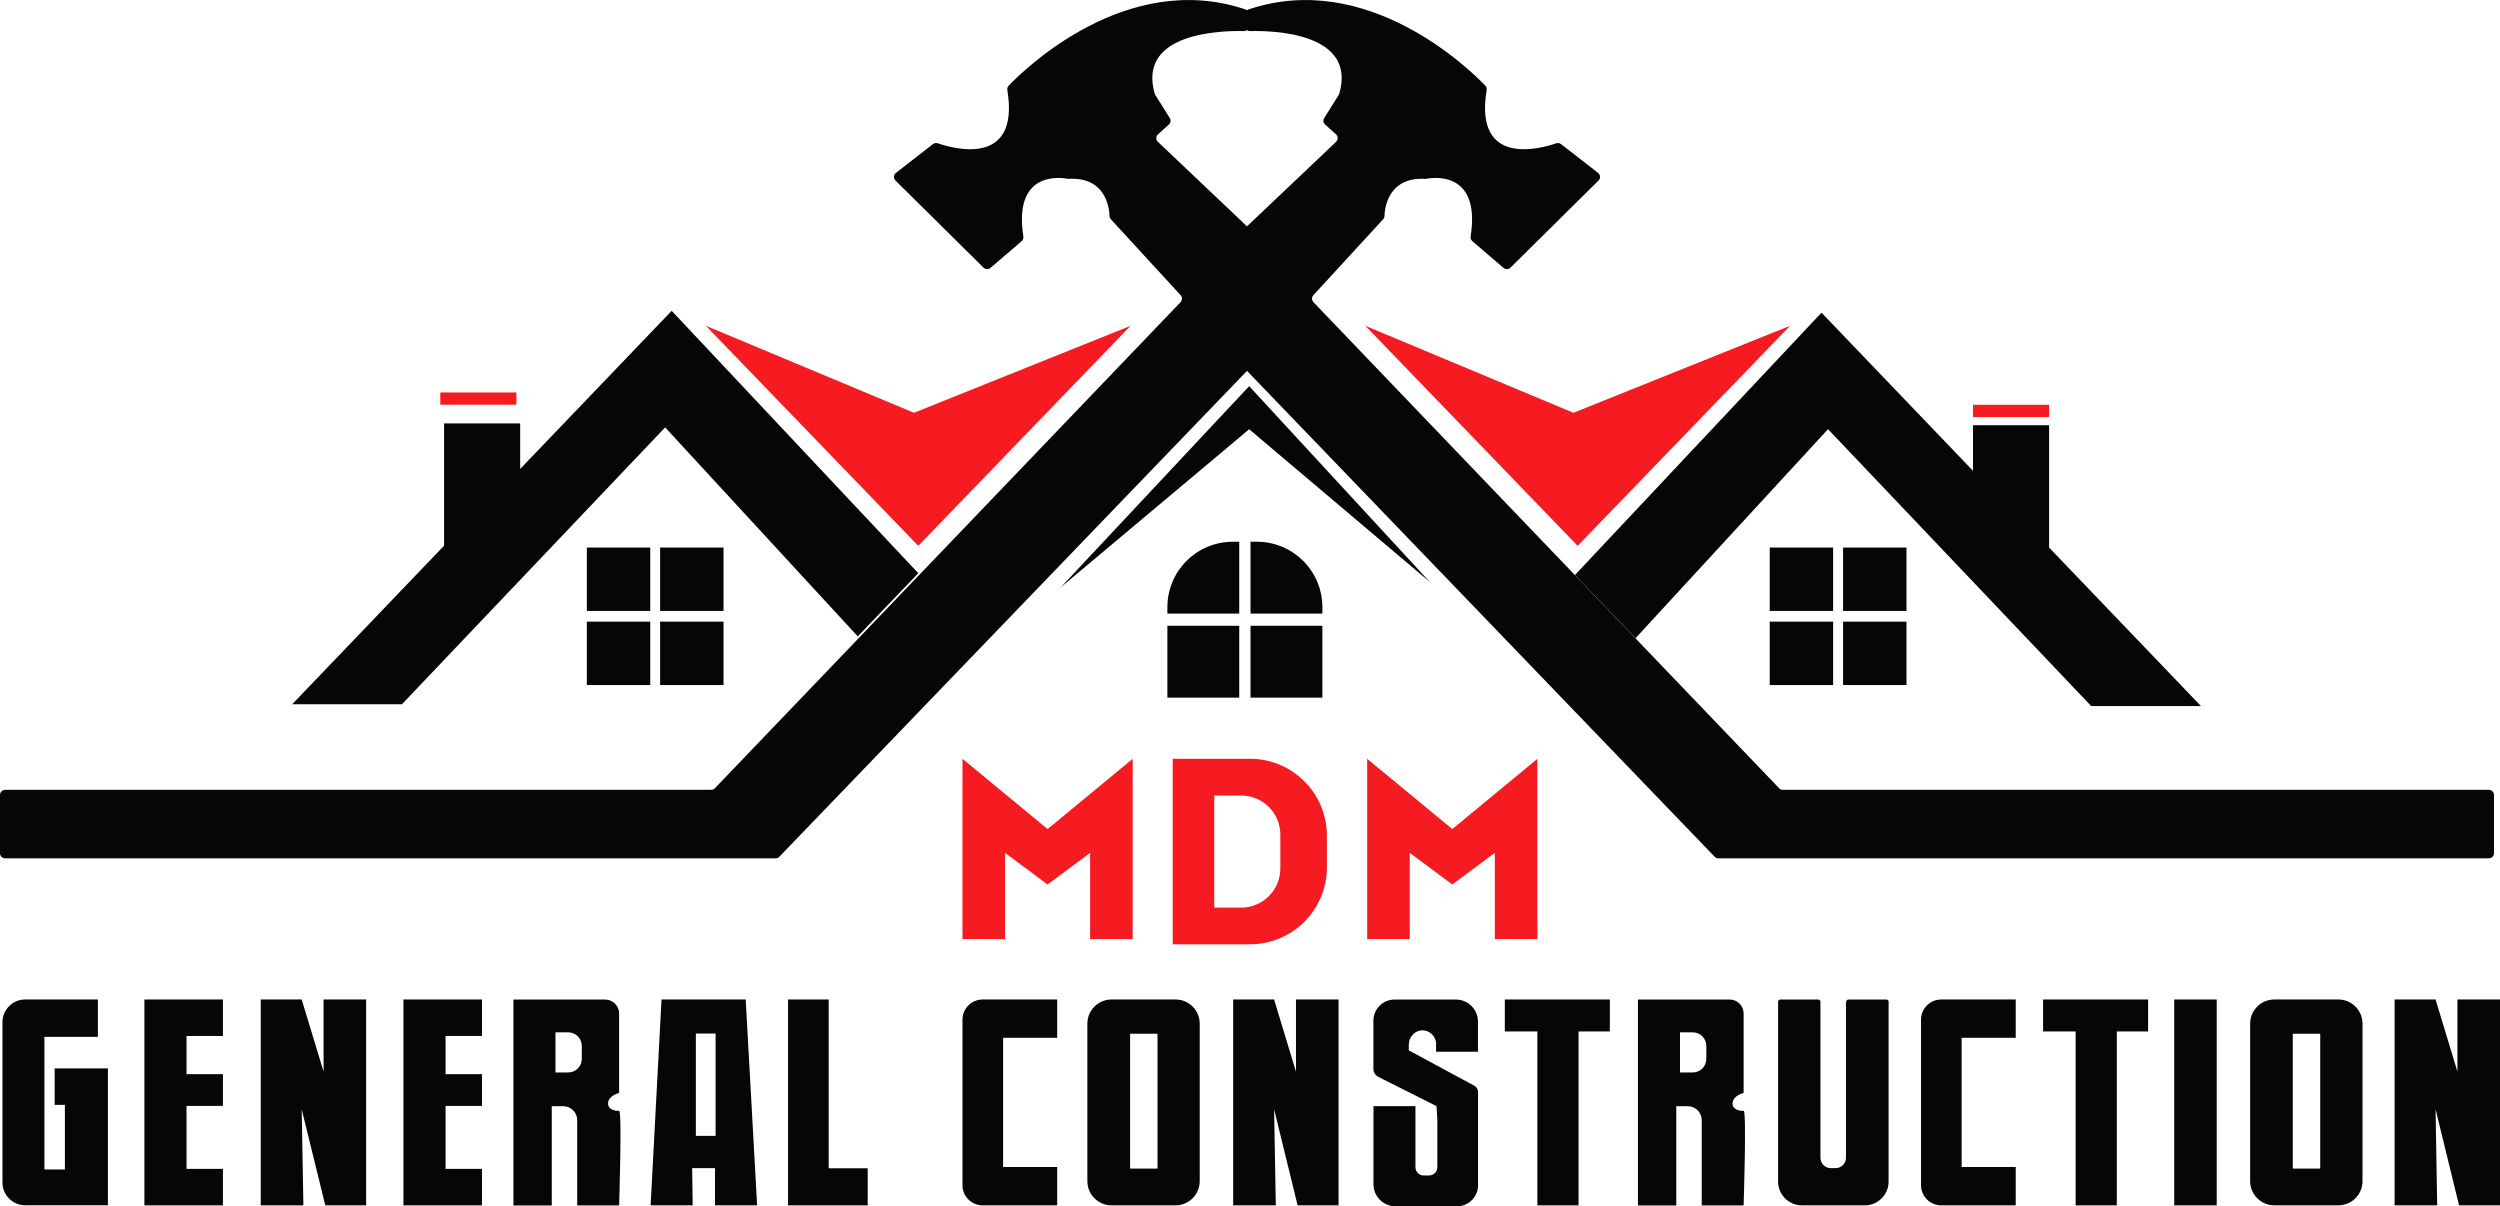
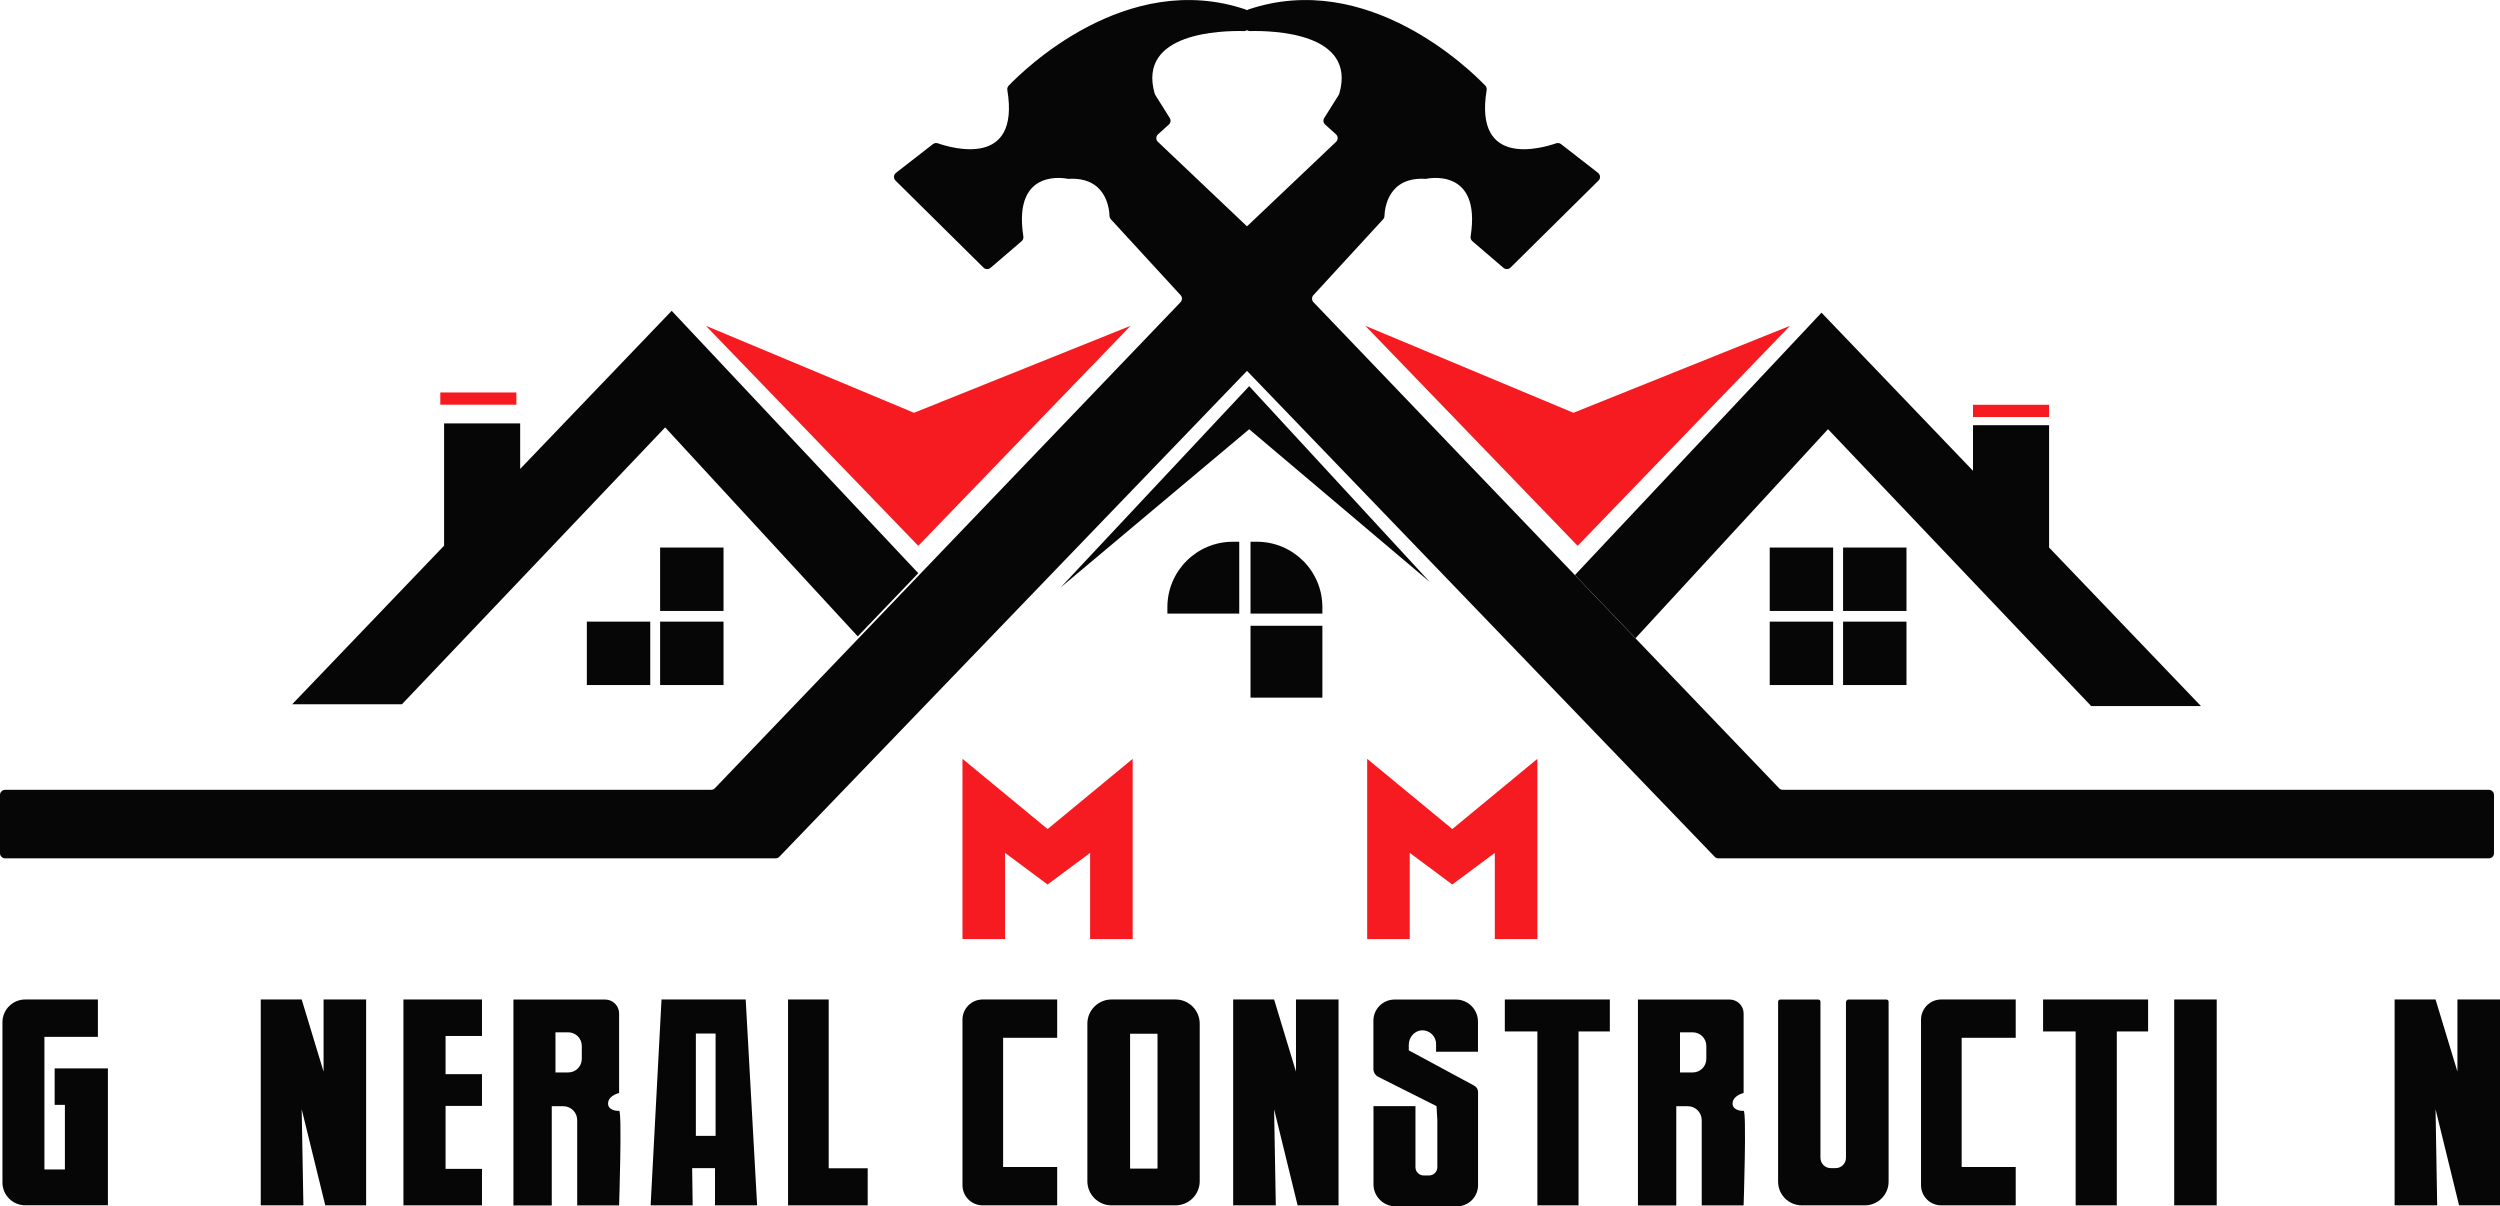
<svg xmlns="http://www.w3.org/2000/svg" id="Capa_2" data-name="Capa 2" viewBox="0 0 337.1 162.65">
  <defs>
    <style>
      .cls-1 {
        fill: #f51b20;
      }

      .cls-2 {
        fill: #060606;
      }
    </style>
  </defs>
  <g id="Capa_1-2" data-name="Capa 1">
    <path class="cls-2" d="M168.05,49.91l63.16,65.62c.13.14.31.21.5.21h103.89c.38,0,.69-.31.69-.69v-7.86c0-.38-.31-.69-.69-.69h-95.2c-.19,0-.37-.08-.5-.21l-62.79-65.54c-.25-.26-.26-.68-.01-.95l9.4-10.23c.11-.12.18-.28.18-.44.04-1.08.5-5.34,5.59-5.01,0,0,7.52-1.75,6.03,7.76-.04.24.05.48.23.64l4.2,3.6c.27.23.68.22.94-.03l11.87-11.74c.3-.29.27-.78-.06-1.04l-4.99-3.88c-.19-.14-.43-.18-.65-.11-1.92.67-11.12,3.36-9.38-7.17.04-.22-.03-.44-.18-.6-1.97-2.06-15.84-15.72-31.95-10.27-.28.1-.47.36-.47.66v1.56c0,.39.32.7.7.69,2.99-.07,14.41.18,12.03,8.44-.02.07-.05.13-.09.19l-1.94,3.09c-.18.29-.13.66.12.88l1.46,1.32c.3.27.31.74.01,1.02l-12.09,11.47c-.14.13-.22.31-.22.5v18.33c0,.18.07.35.19.48" />
    <path class="cls-2" d="M168.24,49.91l-63.16,65.62c-.13.14-.31.21-.5.21H.69c-.38,0-.69-.31-.69-.69v-7.86c0-.38.31-.69.69-.69h95.2c.19,0,.37-.08.5-.21l62.79-65.54c.25-.26.26-.68.01-.95l-9.4-10.23c-.11-.12-.18-.28-.18-.44-.04-1.08-.5-5.34-5.59-5.01,0,0-7.52-1.75-6.03,7.76.04.24-.05.48-.23.64l-4.2,3.6c-.27.23-.68.22-.94-.03l-11.87-11.74c-.3-.29-.27-.78.06-1.04l4.99-3.88c.18-.14.43-.18.65-.11,1.92.67,11.12,3.36,9.38-7.17-.04-.22.03-.44.18-.6,1.97-2.06,15.84-15.72,31.95-10.27.28.1.47.36.47.66v1.56c0,.39-.32.7-.7.69-2.99-.07-14.41.18-12.03,8.44.02.07.05.13.09.19l1.94,3.09c.18.29.13.66-.12.88l-1.46,1.32c-.3.27-.31.74-.01,1.02l12.09,11.47c.14.13.22.31.22.5v18.33c0,.18-.07.35-.19.48" />
    <polygon class="cls-1" points="184.1 43.93 212.16 55.66 241.37 43.93 212.73 73.6 184.1 43.93" />
    <polygon class="cls-1" points="95.18 43.93 123.24 55.66 152.45 43.93 123.82 73.6 95.18 43.93" />
    <polygon class="cls-2" points="192.8 78.48 168.44 57.88 143.02 79.21 168.44 52.07 192.8 78.48" />
    <rect class="cls-2" x="238.63" y="73.83" width="8.55" height="8.55" />
    <rect class="cls-2" x="248.52" y="73.83" width="8.55" height="8.55" />
    <rect class="cls-2" x="238.63" y="83.82" width="8.55" height="8.55" />
    <rect class="cls-2" x="248.52" y="83.82" width="8.55" height="8.55" />
    <path class="cls-2" d="M167.1,82.74h-9.69v-.87c0-4.87,3.95-8.82,8.82-8.82h.87v9.69Z" />
    <path class="cls-2" d="M178.31,82.74h-9.69v-9.69h.87c4.87,0,8.82,3.95,8.82,8.82v.87Z" />
-     <rect class="cls-2" x="157.41" y="84.38" width="9.69" height="9.69" />
    <rect class="cls-2" x="168.62" y="84.38" width="9.69" height="9.69" />
-     <rect class="cls-2" x="79.13" y="73.83" width="8.55" height="8.55" />
    <rect class="cls-2" x="89.01" y="73.83" width="8.55" height="8.55" />
    <rect class="cls-2" x="79.13" y="83.82" width="8.55" height="8.55" />
    <rect class="cls-2" x="89.01" y="83.82" width="8.55" height="8.55" />
    <rect class="cls-1" x="266.04" y="54.58" width="10.26" height="1.65" />
    <rect class="cls-1" x="59.37" y="52.92" width="10.26" height="1.65" />
    <polygon class="cls-2" points="281.98 95.21 296.78 95.21 276.3 73.83 276.3 57.33 266.04 57.33 266.04 63.48 245.61 42.16 212.36 77.54 220.53 86.06 246.49 57.87 281.98 95.21" />
    <polygon class="cls-2" points="54.2 94.96 39.4 94.96 59.88 73.58 59.88 57.09 70.14 57.09 70.14 63.23 90.57 41.91 123.82 77.29 115.66 85.81 89.69 57.63 54.2 94.96" />
    <polygon class="cls-1" points="141.26 111.79 129.78 102.32 129.78 126.62 135.52 126.62 135.52 115 141.25 119.26 141.25 119.28 141.26 119.27 141.26 119.28 141.26 119.26 146.99 115 146.99 126.62 152.73 126.62 152.73 102.32 141.26 111.79" />
    <polygon class="cls-1" points="195.83 111.79 184.35 102.32 184.35 126.62 190.09 126.62 190.09 115 195.82 119.26 195.82 119.28 195.83 119.27 195.83 119.28 195.83 119.26 201.56 115 201.56 126.62 207.3 126.62 207.3 102.32 195.83 111.79" />
-     <path class="cls-1" d="M168.54,102.32h-10.41v25.01h10.41c5.73,0,10.38-4.64,10.38-10.38v-4.26c0-5.73-4.64-10.38-10.38-10.38M172.64,117.1c0,2.92-2.36,5.28-5.28,5.28h-3.63v-15.11h3.63c2.92,0,5.28,2.36,5.28,5.28v4.55Z" />
    <path class="cls-2" d="M7.37,144.07v4.91h1.38v8.71h-2.76v-17.88h7.21v-5.04H3.4c-1.7,0-3.07,1.38-3.07,3.07v21.61c0,1.7,1.38,3.07,3.07,3.07h11.15v-18.46h-7.19Z" />
-     <polygon class="cls-2" points="30.06 139.69 30.06 134.77 19.47 134.77 19.47 136.18 19.47 139.69 19.47 144.84 19.47 149.12 19.47 157.61 19.47 159.36 19.47 162.53 30.06 162.53 30.06 157.61 25.15 157.61 25.15 149.12 30.06 149.12 30.06 144.84 25.15 144.84 25.15 139.69 30.06 139.69" />
    <polygon class="cls-2" points="64.99 139.69 64.99 134.77 54.4 134.77 54.4 136.18 54.4 139.69 54.4 144.84 54.4 149.12 54.4 157.61 54.4 159.36 54.4 162.53 64.99 162.53 64.99 157.61 60.08 157.61 60.08 149.12 64.99 149.12 64.99 144.84 60.08 144.84 60.08 139.69 64.99 139.69" />
    <polygon class="cls-2" points="40.91 162.53 35.16 162.53 35.16 134.77 40.68 134.77 43.63 144.5 43.63 134.77 49.37 134.77 49.37 162.53 43.86 162.53 40.68 149.57 40.91 162.53" />
    <path class="cls-2" d="M83.48,149.78c-.42.06-1.61-.14-1.48-1.12.13-.98,1.48-1.28,1.48-1.28v-10.73c0-1.03-.84-1.87-1.87-1.87h-12.38v27.76h5.17v-13.38h1.55c1.04,0,1.88.84,1.88,1.88v11.5h5.65s.42-12.82,0-12.76M78.45,142.78c0,1.01-.82,1.83-1.83,1.83h-1.72v-5.41h1.72c1.01,0,1.83.82,1.83,1.83v1.76Z" />
    <path class="cls-2" d="M102.09,162.53l-1.54-27.76h-11.35l-1.47,27.76h5.67l-.07-5.02h3.08v5.02h5.67ZM93.83,139.36h2.66v13.8h-2.66v-13.8Z" />
    <polygon class="cls-2" points="111.74 157.53 111.74 134.77 106.26 134.77 106.26 162.53 108.78 162.53 111.74 162.53 117 162.53 117 157.53 111.74 157.53" />
    <polygon class="cls-2" points="172.03 162.53 166.28 162.53 166.28 134.77 171.8 134.77 174.75 144.5 174.75 134.77 180.49 134.77 180.49 162.53 174.97 162.53 171.8 149.57 172.03 162.53" />
    <polygon class="cls-2" points="328.63 162.53 322.89 162.53 322.89 134.77 328.41 134.77 331.36 144.5 331.36 134.77 337.1 134.77 337.1 162.53 331.58 162.53 328.41 149.57 328.63 162.53" />
    <path class="cls-2" d="M235.11,149.78c-.42.06-1.61-.14-1.48-1.12.13-.98,1.48-1.28,1.48-1.28v-10.73c0-1.03-.84-1.87-1.87-1.87h-12.38v27.76h5.17v-13.38h1.55c1.04,0,1.88.84,1.88,1.88v11.5h5.65s.42-12.82,0-12.76M230.08,142.78c0,1.01-.82,1.83-1.83,1.83h-1.72v-5.41h1.72c1.01,0,1.83.82,1.83,1.83v1.76Z" />
    <path class="cls-2" d="M142.55,139.94v-5.17h-10.05c-1.5,0-2.72,1.22-2.72,2.72v22.32c0,1.5,1.22,2.72,2.72,2.72h10.05v-5.17h-7.29v-17.42h7.29Z" />
    <path class="cls-2" d="M271.8,139.94v-5.17h-10.05c-1.5,0-2.72,1.22-2.72,2.72v22.32c0,1.5,1.22,2.72,2.72,2.72h10.05v-5.17h-7.29v-17.42h7.29Z" />
    <path class="cls-2" d="M158.51,134.77h-8.63c-1.8,0-3.26,1.46-3.26,3.26v21.24c0,1.8,1.46,3.26,3.26,3.26h8.63c1.8,0,3.26-1.46,3.26-3.26v-21.24c0-1.8-1.46-3.26-3.26-3.26M156.08,157.53s-.02.04-.04.04h-3.62s-.04-.02-.04-.04v-18.1s.02-.04.04-.04h3.62s.04.02.04.04v18.1Z" />
    <path class="cls-2" d="M199.29,141.83v-4.08c0-1.64-1.33-2.97-2.97-2.97h-8.28c-1.57,0-2.85,1.27-2.85,2.85v6.5c0,.46.26.88.67,1.08l7.84,3.94.11,1.85v6.39c0,.61-.5,1.11-1.11,1.11h-.73c-.61,0-1.11-.5-1.11-1.11v-8.24h-5.66v10.54c0,1.64,1.33,2.97,2.97,2.97h8.28c1.57,0,2.85-1.27,2.85-2.85v-12.57c0-.35-.19-.67-.5-.84l-8.84-4.77v-.75c0-1,.75-1.89,1.74-1.95,1.06-.05,1.94.79,1.94,1.84v1.05h5.66Z" />
    <polygon class="cls-2" points="217.07 134.77 202.91 134.77 202.91 139.08 207.3 139.08 207.3 162.53 212.85 162.53 212.85 139.08 217.07 139.08 217.07 134.77" />
    <polygon class="cls-2" points="289.65 134.77 275.49 134.77 275.49 139.08 279.88 139.08 279.88 162.53 285.43 162.53 285.43 139.08 289.65 139.08 289.65 134.77" />
-     <path class="cls-2" d="M315.3,134.77h-8.63c-1.8,0-3.26,1.46-3.26,3.26v21.24c0,1.8,1.46,3.26,3.26,3.26h8.63c1.8,0,3.26-1.46,3.26-3.26v-21.24c0-1.8-1.46-3.26-3.26-3.26M312.86,157.53s-.02.04-.04.04h-3.62s-.04-.02-.04-.04v-18.1s.02-.04.04-.04h3.62s.04.02.04.04v18.1Z" />
    <path class="cls-2" d="M248.91,135.07v21.05c0,.77-.62,1.39-1.39,1.39h-.66c-.77,0-1.39-.62-1.39-1.39v-21.05c0-.16-.13-.29-.29-.29h-5.13c-.16,0-.29.13-.29.29v24.26c0,1.77,1.43,3.2,3.21,3.2h8.48c1.77,0,3.21-1.43,3.21-3.2v-24.26c0-.16-.13-.29-.29-.29h-5.13c-.16,0-.29.13-.29.29" />
    <rect class="cls-2" x="293.17" y="134.77" width="5.73" height="27.76" />
  </g>
</svg>